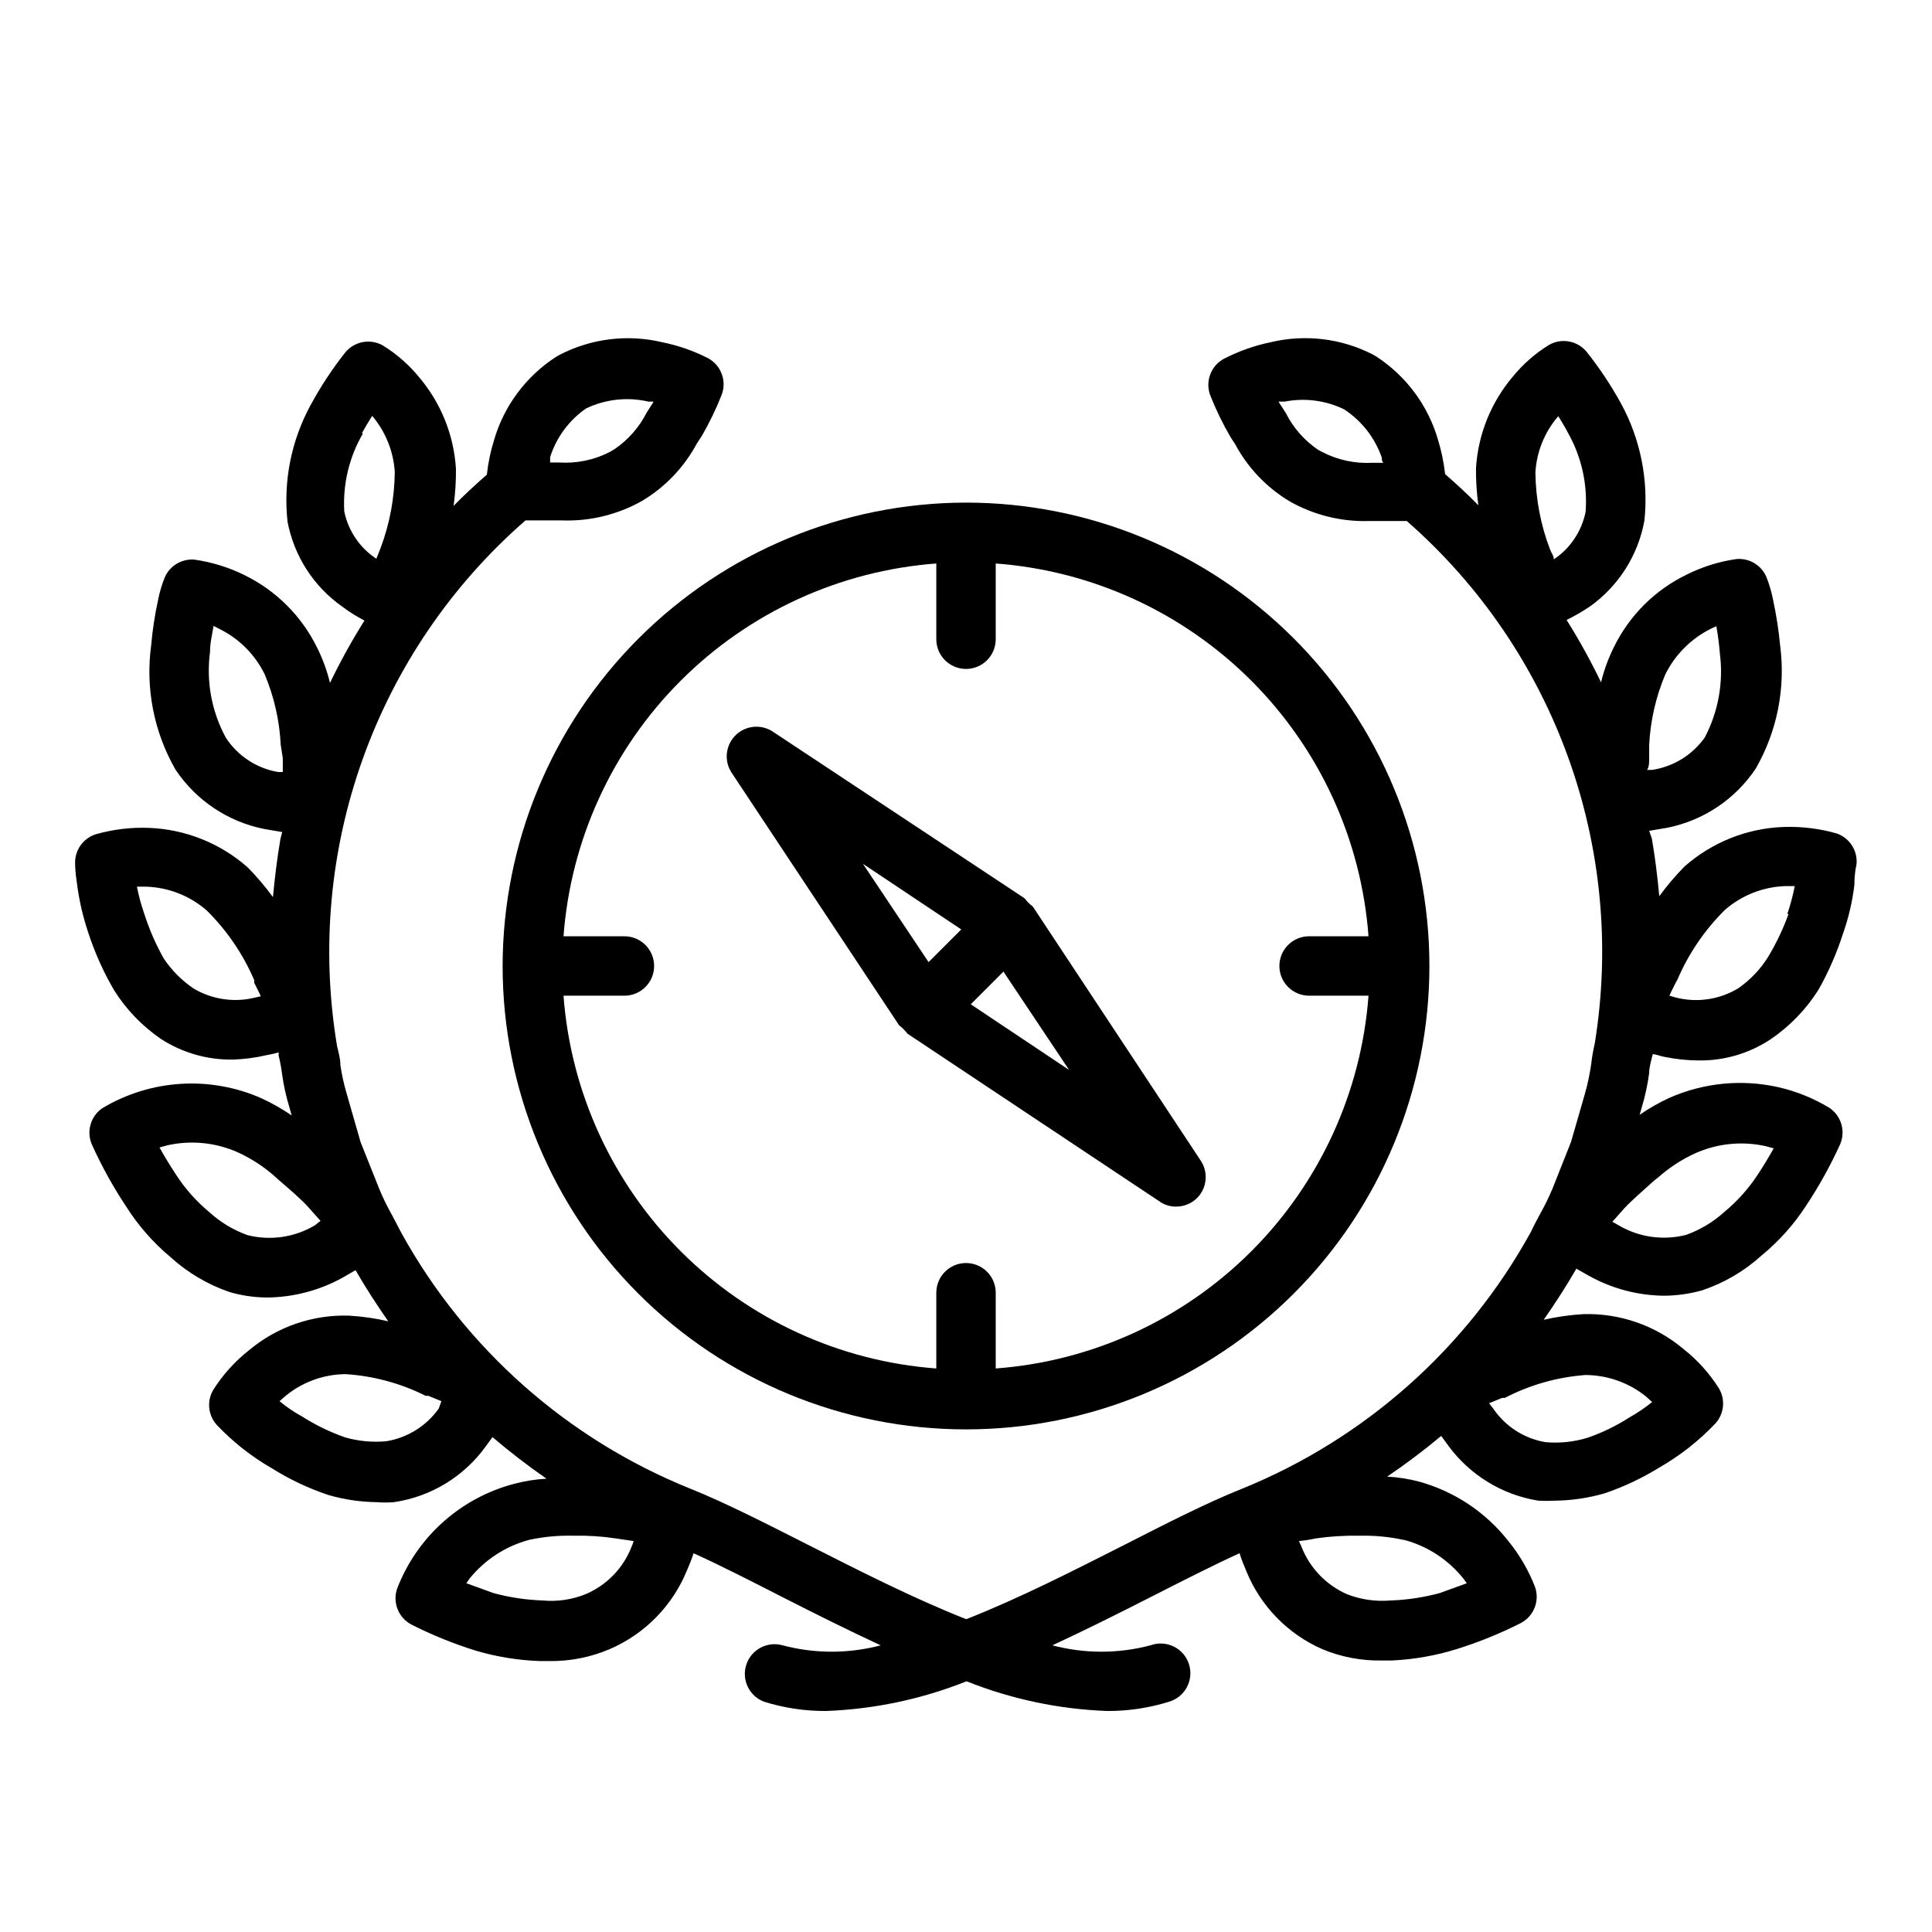
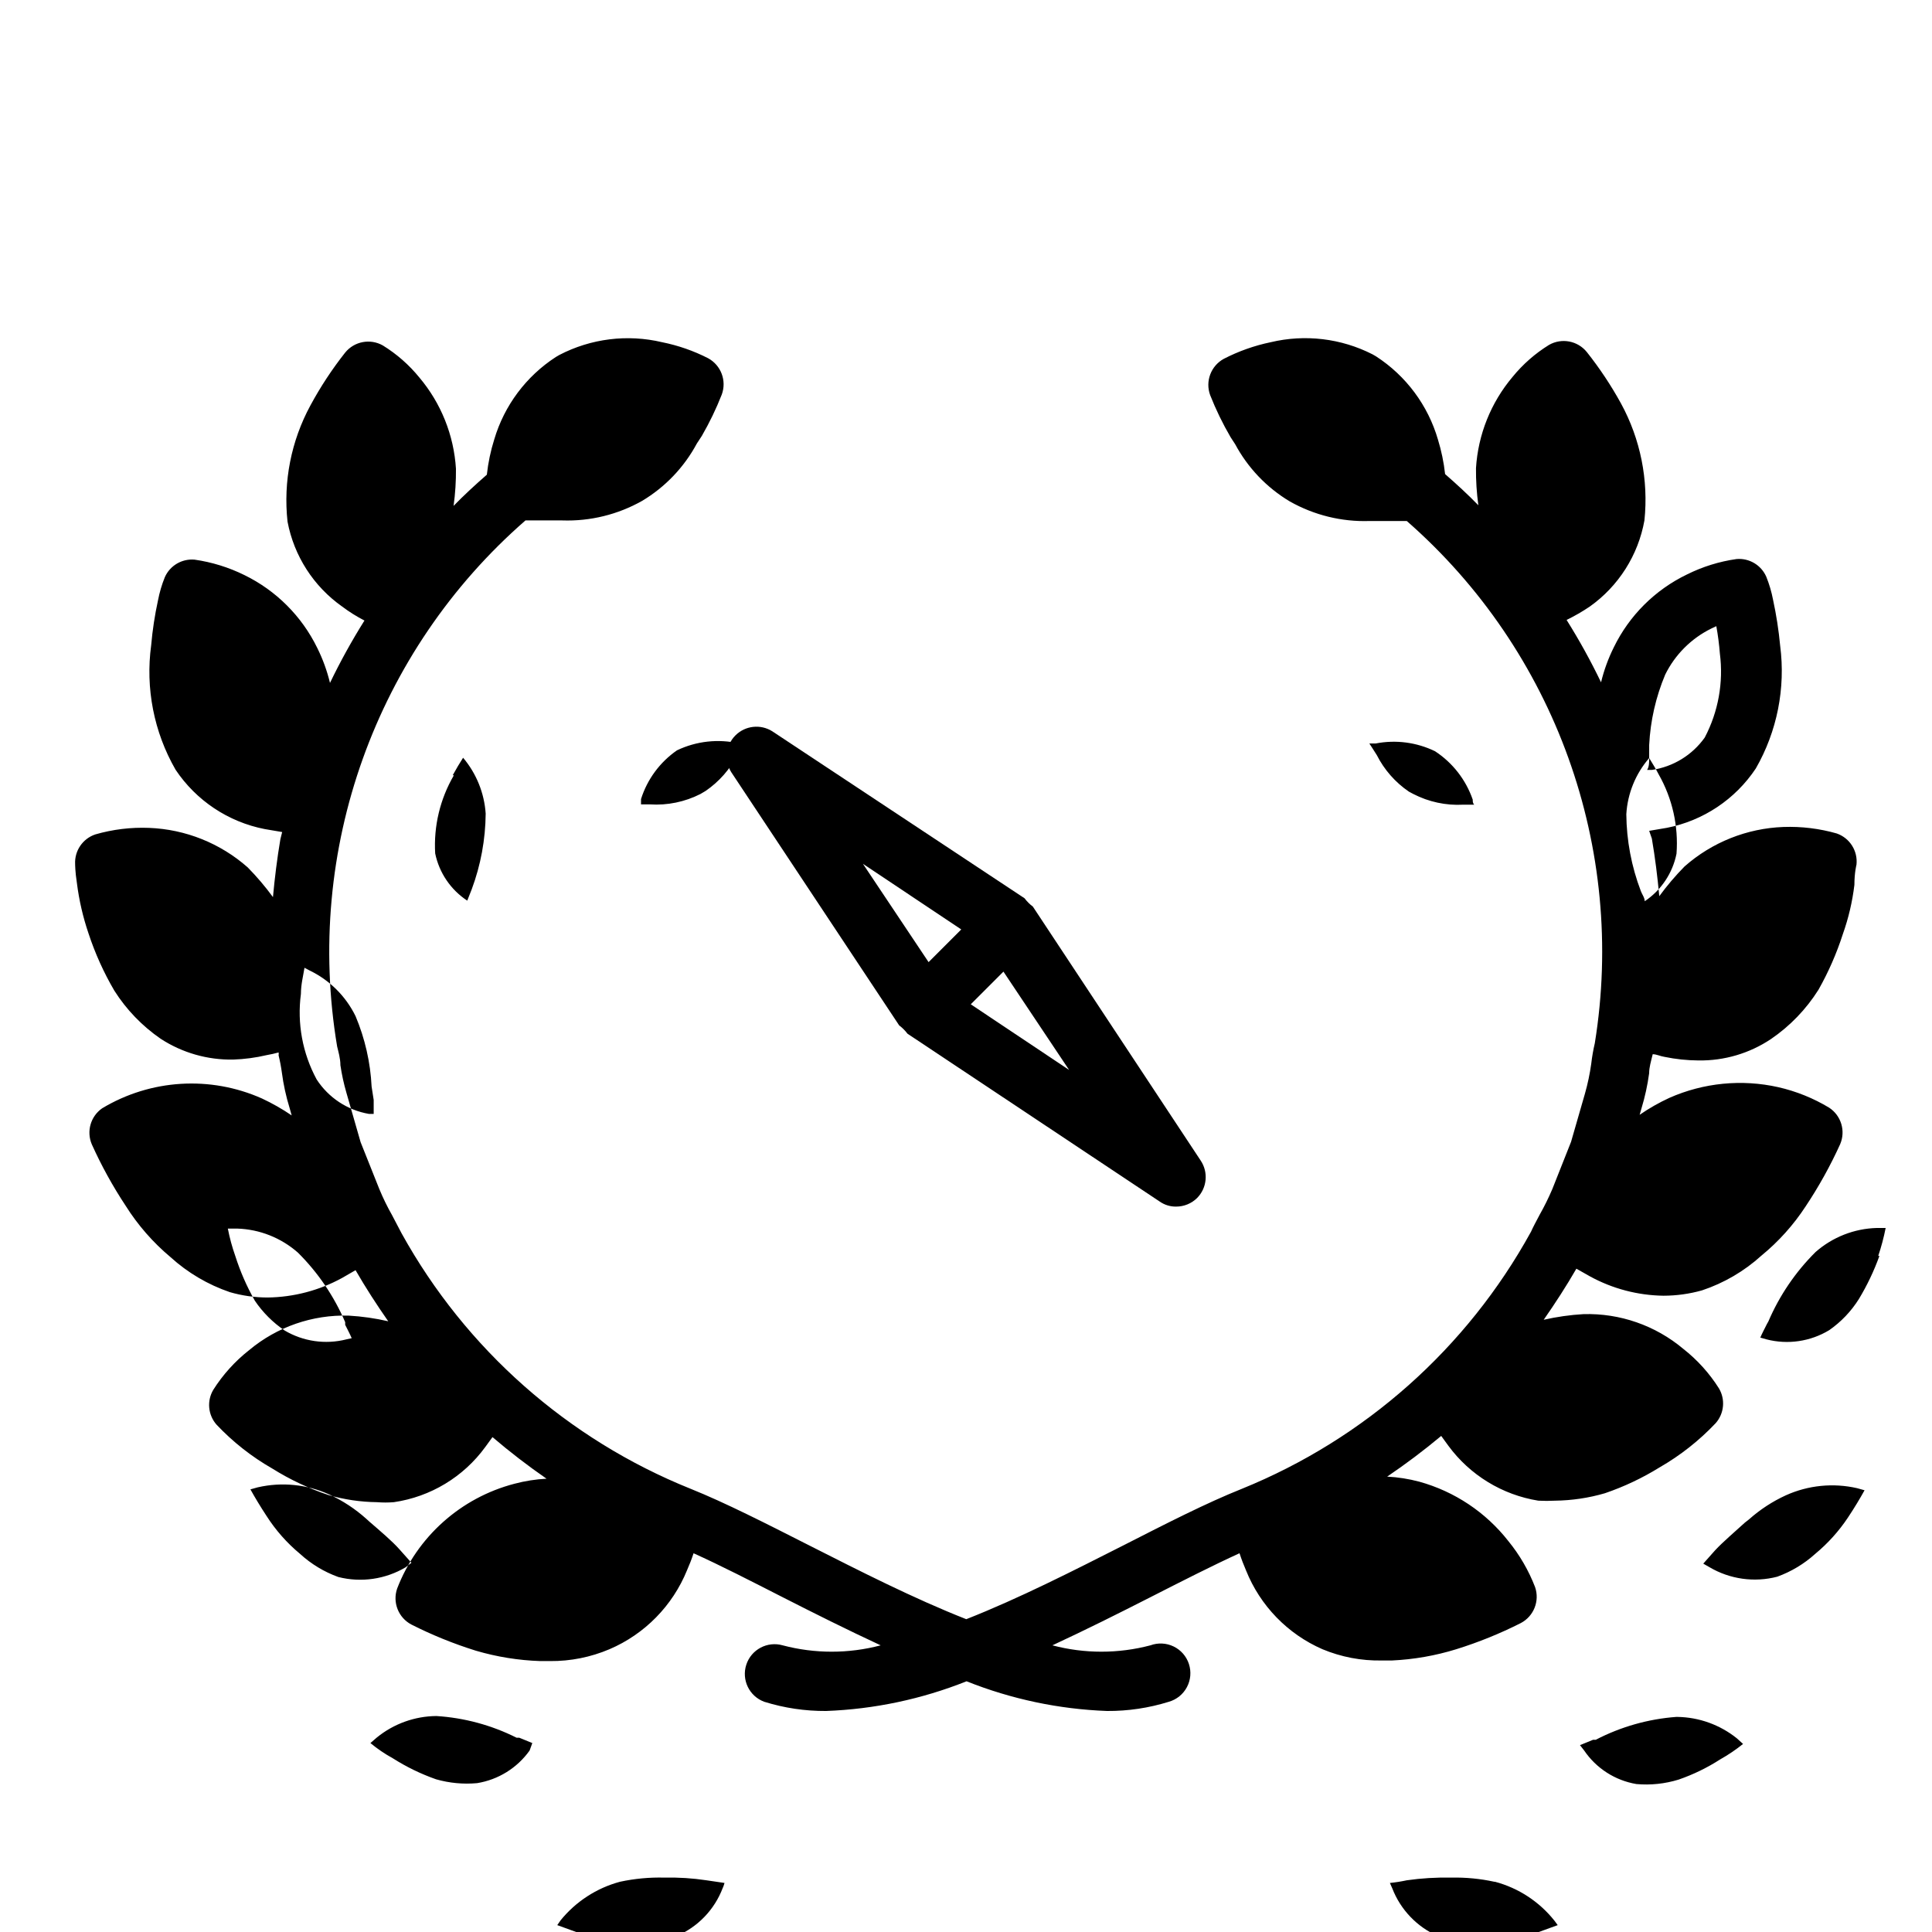
<svg xmlns="http://www.w3.org/2000/svg" fill="#000000" width="800px" height="800px" version="1.1" viewBox="144 144 512 512">
  <g>
-     <path d="m630.8 364.89c-4.602-1.32-9.383-1.902-14.168-1.734-9.684 0.359-18.949 4.059-26.215 10.473-2.418 2.457-4.652 5.09-6.691 7.871-0.473-5.117-1.102-10.234-1.969-15.273l-0.707-2.047 4.644-0.789v0.004c9.66-1.883 18.164-7.555 23.617-15.746 5.644-9.84 7.91-21.258 6.453-32.512-0.387-4.102-1.016-8.176-1.887-12.199-0.402-2.102-1.008-4.16-1.812-6.141-1.363-3.07-4.523-4.934-7.871-4.644-4.574 0.648-9.012 2.031-13.148 4.094-8.438 4.07-15.258 10.863-19.363 19.285-1.473 2.961-2.609 6.074-3.387 9.289-2.731-5.676-5.781-11.195-9.129-16.531 2.125-1.035 4.18-2.219 6.141-3.543 7.629-5.418 12.832-13.613 14.484-22.828 1.117-10.73-1.051-21.547-6.219-31.016-2.633-4.785-5.66-9.34-9.055-13.617-2.422-2.988-6.652-3.789-9.996-1.891-3.68 2.273-6.953 5.144-9.684 8.5-5.738 6.809-9.133 15.281-9.684 24.168-0.031 3.293 0.18 6.582 0.629 9.84-2.754-2.832-5.746-5.59-8.816-8.266-0.34-3.094-0.973-6.152-1.887-9.129-2.637-9.074-8.449-16.898-16.375-22.043l-0.945-0.551c-8.332-4.25-17.902-5.394-27-3.227-4.324 0.898-8.512 2.383-12.438 4.406-3.414 1.867-4.953 5.949-3.621 9.605 1.523 3.859 3.336 7.594 5.43 11.176l1.18 1.812h0.004c3.363 6.281 8.367 11.531 14.484 15.191 6.445 3.648 13.773 5.449 21.176 5.195h3.227 6.613c39.359 34.453 58.191 86.754 49.828 138.39-0.418 1.785-0.734 3.594-0.945 5.434-0.367 2.656-0.922 5.289-1.652 7.871l-3.699 12.832-4.961 12.516c-1 2.344-2.129 4.629-3.383 6.848-0.867 1.652-1.73 3.227-2.281 4.488h-0.004c-16.949 30.824-43.996 54.867-76.594 68.094-9.289 3.699-20.074 9.211-31.488 15.035-13.066 6.613-27.551 14.012-41.562 19.523-14.012-5.512-28.496-12.91-41.562-19.523-11.492-5.824-22.277-11.336-31.488-15.035h-0.004c-32.551-13.094-59.602-37-76.594-67.699l-2.519-4.801v-0.004c-1.27-2.234-2.398-4.547-3.383-6.926l-4.961-12.438-3.777-13.145c-0.688-2.379-1.215-4.797-1.574-7.242 0-1.812-0.551-3.621-0.867-4.961-8.715-51.988 10.18-104.77 49.91-139.41h6.691 3.07c7.402 0.25 14.727-1.547 21.176-5.195 6.113-3.66 11.117-8.91 14.484-15.191l1.34-2.047h-0.004c2.031-3.512 3.793-7.168 5.273-10.945 1.336-3.656-0.203-7.734-3.621-9.602-3.852-1.969-7.957-3.398-12.199-4.25-9.191-2.18-18.859-0.977-27.238 3.383l-0.945 0.551c-7.852 5.102-13.629 12.832-16.293 21.805-0.961 3.051-1.621 6.191-1.969 9.371-3.07 2.676-6.062 5.434-8.816 8.266 0.453-3.262 0.66-6.551 0.629-9.84-0.551-8.887-3.945-17.359-9.684-24.168-2.727-3.356-6-6.231-9.684-8.504-3.344-1.898-7.574-1.098-9.996 1.891-3.469 4.394-6.551 9.082-9.211 14.012-5.098 9.406-7.215 20.141-6.059 30.781 1.719 9.102 6.914 17.176 14.484 22.512 1.859 1.398 3.832 2.637 5.902 3.699-3.348 5.336-6.398 10.855-9.133 16.531-0.777-3.211-1.91-6.328-3.383-9.289-4.102-8.395-10.891-15.184-19.289-19.285-4.16-2.055-8.625-3.438-13.223-4.094-3.348-0.289-6.508 1.574-7.871 4.644-0.805 1.984-1.41 4.039-1.812 6.141-0.855 3.922-1.461 7.891-1.809 11.887-1.551 11.406 0.719 23.004 6.453 32.984 5.461 8.184 13.961 13.852 23.617 15.742l4.644 0.789-0.473 1.891c-0.867 5.117-1.496 10.234-1.969 15.352v-0.004c-2.035-2.781-4.273-5.41-6.691-7.871-7.246-6.394-16.477-10.094-26.133-10.469-4.812-0.191-9.625 0.395-14.25 1.73-3.348 1.125-5.539 4.344-5.352 7.871 0 0 0 2.047 0.473 5.039 0.57 4.527 1.598 8.984 3.066 13.305 1.742 5.293 4.035 10.383 6.852 15.191 3.195 5.035 7.371 9.371 12.281 12.754 5.707 3.715 12.398 5.633 19.207 5.512 2.996-0.102 5.977-0.496 8.895-1.184 1.062-0.18 2.113-0.418 3.148-0.707 0.043 0.262 0.043 0.527 0 0.785 0.371 1.508 0.66 3.031 0.867 4.566 0.418 3.176 1.102 6.309 2.047 9.367l0.551 1.969c-2.5-1.703-5.133-3.203-7.875-4.484-13.695-6.094-29.5-5.121-42.352 2.598-3.051 2.125-4.199 6.098-2.754 9.523 2.547 5.664 5.551 11.113 8.977 16.297 3.227 5.129 7.238 9.723 11.887 13.617 4.555 4.141 9.914 7.301 15.742 9.289 3.25 0.938 6.613 1.414 9.996 1.418 6.914-0.09 13.699-1.871 19.762-5.195l3.543-2.047c2.676 4.644 5.59 9.133 8.66 13.539h-0.004c-3.441-0.793-6.941-1.293-10.469-1.496-9.609-0.281-18.992 2.969-26.371 9.133-3.754 2.945-6.977 6.512-9.527 10.547-1.734 2.934-1.383 6.652 0.867 9.211 4.332 4.59 9.32 8.516 14.801 11.648 4.664 2.918 9.656 5.269 14.879 7.008 4.172 1.203 8.488 1.84 12.828 1.891 1.496 0.121 2.996 0.121 4.488 0 9.727-1.414 18.469-6.695 24.246-14.645l1.891-2.598c4.586 3.914 9.367 7.594 14.324 11.023-2.871 0.148-5.719 0.598-8.5 1.336-14.238 3.711-25.812 14.059-31.094 27.789-1.262 3.672 0.34 7.715 3.777 9.523 5.492 2.781 11.207 5.098 17.082 6.93 5.555 1.637 11.297 2.562 17.082 2.754h2.598c5.41 0.043 10.77-1.027 15.746-3.148 9.34-4 16.723-11.527 20.547-20.938 0.652-1.469 1.23-2.965 1.73-4.488 7.164 3.227 15.273 7.398 23.617 11.652 8.344 4.25 17.16 8.66 25.977 12.754v-0.004c-8.516 2.246-17.465 2.246-25.977 0-4.07-1.16-8.332 1.105-9.645 5.129-1.312 4.023 0.789 8.367 4.762 9.828 5.301 1.652 10.824 2.477 16.375 2.441 12.77-0.473 25.363-3.137 37.234-7.871 11.867 4.734 24.465 7.398 37.234 7.871 5.551 0.035 11.074-0.789 16.375-2.441 2.055-0.586 3.785-1.984 4.789-3.875 1.004-1.887 1.195-4.102 0.531-6.137-0.66-2.035-2.125-3.711-4.047-4.641-1.926-0.934-4.148-1.043-6.156-0.305-8.512 2.246-17.465 2.246-25.977 0 8.816-4.094 17.477-8.422 25.977-12.754 8.5-4.328 16.531-8.422 23.617-11.652v0.004c0.5 1.551 1.078 3.074 1.73 4.566 3.746 9.34 11.012 16.832 20.23 20.859 4.984 2.078 10.348 3.098 15.746 2.992h2.676c5.797-0.27 11.539-1.273 17.082-2.992 5.879-1.832 11.59-4.148 17.082-6.926 3.438-1.809 5.043-5.856 3.781-9.527-1.703-4.418-4.094-8.535-7.086-12.199-5.984-7.641-14.262-13.16-23.617-15.746-2.777-0.738-5.629-1.188-8.5-1.336 4.953-3.352 9.734-6.953 14.324-10.785l1.891 2.598c5.731 7.797 14.297 13.027 23.852 14.562 1.469 0.078 2.941 0.078 4.41 0 4.477-0.055 8.926-0.715 13.223-1.969 5.07-1.73 9.93-4.027 14.484-6.848 5.508-3.164 10.52-7.113 14.879-11.73 2.254-2.559 2.602-6.277 0.867-9.211-2.527-4.004-5.723-7.547-9.445-10.469-7.391-6.211-16.805-9.488-26.453-9.211-3.551 0.207-7.078 0.707-10.547 1.496 3.07-4.41 5.984-8.895 8.66-13.539l3.621 2.047c5.965 3.266 12.641 5.019 19.441 5.117 3.461-0.004 6.906-0.48 10.234-1.418 5.832-1.945 11.191-5.082 15.746-9.211 4.555-3.731 8.508-8.137 11.727-13.066 3.484-5.231 6.535-10.73 9.133-16.453 1.504-3.508 0.277-7.586-2.914-9.684-4.168-2.512-8.711-4.348-13.461-5.43-9.684-2.18-19.812-1.184-28.891 2.832-2.746 1.266-5.383 2.766-7.871 4.488l0.473-1.652c0.934-3.062 1.617-6.195 2.047-9.367 0-1.574 0.473-3.07 0.945-5.039 1.023 0 2.047 0.551 3.148 0.707 2.953 0.609 5.961 0.926 8.973 0.945 6.832 0.105 13.531-1.871 19.211-5.668 5.047-3.445 9.336-7.894 12.594-13.066 2.644-4.676 4.805-9.609 6.453-14.723 1.504-4.227 2.531-8.609 3.07-13.066 0-3.305 0.551-5.352 0.551-5.352 0.395-3.629-1.758-7.047-5.195-8.266zm-49.75-19.996v-3.465c0.32-6.418 1.758-12.73 4.25-18.656 2.613-5.297 6.902-9.586 12.203-12.199l1.34-0.629v-0.004c0.438 2.398 0.75 4.816 0.941 7.242 0.988 7.664-0.414 15.441-4.012 22.277-3.309 4.652-8.367 7.75-14.016 8.582h-1.258c0.551-0.867 0.551-1.969 0.551-3.148zm-24.09-90.605c0.789 1.34 1.73 2.754 2.519 4.328 3.629 6.379 5.273 13.699 4.723 21.02-1.027 5.144-4.059 9.676-8.422 12.594 0-0.945-0.707-1.812-1.023-2.676-2.488-6.512-3.793-13.418-3.856-20.391 0.328-5.488 2.461-10.719 6.059-14.875zm-47.781 12.359h-1.496v-0.004c-4.582 0.25-9.148-0.73-13.227-2.832l-1.18-0.629c-3.606-2.461-6.527-5.793-8.5-9.684l-1.102-1.73-0.867-1.34h1.652c5.332-1.043 10.859-0.324 15.746 2.047 4.664 3.051 8.18 7.562 9.996 12.832 0 0.473 0 0.945 0.395 1.34zm-219.39-1.496c1.656-5.242 5.008-9.781 9.527-12.91 5.144-2.461 10.973-3.098 16.531-1.812h1.34-0.004c-0.152 0.332-0.336 0.648-0.551 0.945l-1.258 1.969c-1.973 3.891-4.898 7.223-8.504 9.68l-1.336 0.789c-4.133 2.102-8.758 3.055-13.383 2.754h-2.363zm-49.91-6.297c0.945-1.73 1.891-3.305 2.754-4.644l0.004-0.004c3.523 4.172 5.617 9.355 5.984 14.801-0.059 6.856-1.309 13.648-3.703 20.074l-1.18 2.992c-4.383-2.879-7.441-7.383-8.5-12.52-0.426-7.238 1.301-14.441 4.957-20.703zm-36.051 80.605c-3.75-6.926-5.211-14.863-4.172-22.668 0-2.519 0.629-4.879 0.945-6.926l1.34 0.707h-0.004c5.316 2.551 9.613 6.824 12.203 12.121 2.492 5.922 3.934 12.238 4.25 18.656l0.551 3.543v3.699h-1.258c-5.691-0.98-10.711-4.289-13.855-9.133zm7.871 68.879v0.004c-5.555 1.41-11.441 0.562-16.375-2.363-3.098-2.102-5.769-4.773-7.871-7.871-2.141-3.769-3.879-7.754-5.195-11.887-0.836-2.363-1.492-4.781-1.969-7.242h2.441c5.957 0.18 11.664 2.438 16.137 6.375 5.316 5.281 9.566 11.535 12.52 18.422v0.707c0.629 1.258 1.258 2.441 1.73 3.543zm15.742 60.379 0.004 0.004c-5.379 3.199-11.805 4.133-17.871 2.598-3.758-1.352-7.211-3.441-10.156-6.141-3.469-2.879-6.469-6.277-8.895-10.078-1.652-2.519-3.07-4.879-4.25-7.008l1.969-0.551v0.004c6.332-1.453 12.969-0.789 18.891 1.887 3.586 1.648 6.902 3.824 9.84 6.457l0.867 0.789c2.914 2.519 5.984 5.117 7.871 7.242l3.227 3.621zm32.828 48.57v0.004c-3.297 4.633-8.316 7.754-13.934 8.656-3.652 0.332-7.336-0.016-10.863-1.023-4.031-1.414-7.887-3.289-11.492-5.586-2.094-1.145-4.07-2.488-5.906-4.016l1.73-1.496h0.004c4.453-3.617 10.004-5.617 15.742-5.668 7.402 0.465 14.629 2.422 21.254 5.746h0.707l3.465 1.418zm51.168 36.449c-2.18 5.75-6.617 10.359-12.281 12.754-3.594 1.438-7.477 2.008-11.336 1.652-4.414-0.148-8.801-0.812-13.066-1.969l-7.164-2.598 0.867-1.258c4.039-4.984 9.551-8.566 15.742-10.234 3.879-0.836 7.844-1.207 11.809-1.102 3.715-0.082 7.43 0.152 11.102 0.707l4.801 0.707c0 0.004-0.234 0.867-0.473 1.34zm204.67-1.652c6.219 1.66 11.738 5.273 15.746 10.312l0.867 1.18-7.164 2.598c-4.266 1.156-8.652 1.82-13.07 1.969-3.906 0.332-7.836-0.234-11.492-1.652-5.566-2.441-9.93-7.004-12.121-12.676l-0.629-1.418-0.004 0.004c1.508-0.156 3.008-0.391 4.488-0.711 3.883-0.555 7.809-0.789 11.73-0.707 3.859-0.09 7.719 0.281 11.492 1.102zm48.336-43.691c5.731 0.09 11.27 2.086 15.742 5.668l1.652 1.496h0.004c-1.906 1.527-3.934 2.898-6.062 4.094-3.445 2.219-7.148 4.016-11.02 5.356-3.617 1.113-7.414 1.516-11.18 1.18-5.641-0.949-10.645-4.164-13.855-8.895l-1.102-1.418 3.465-1.418h0.707c6.625-3.445 13.887-5.508 21.332-6.062zm18.973-52.348c2.918-2.598 6.207-4.746 9.762-6.375 5.922-2.676 12.555-3.34 18.891-1.891l1.969 0.551c-1.18 2.125-2.676 4.644-4.41 7.242-2.402 3.606-5.32 6.844-8.656 9.605-2.934 2.656-6.356 4.715-10.078 6.062-6.078 1.578-12.539 0.672-17.949-2.519l-1.652-0.945 3.148-3.543c2.047-2.203 5.117-4.801 7.871-7.32zm34.559-69.824c-1.43 3.977-3.25 7.797-5.434 11.414-2.039 3.258-4.719 6.07-7.871 8.266-4.984 3.016-10.973 3.894-16.609 2.441l-1.656-0.473c0.473-1.102 1.102-2.281 1.73-3.543l0.395-0.707h0.004c2.949-6.887 7.199-13.141 12.516-18.422 4.496-3.953 10.23-6.207 16.215-6.375h2.363c-0.492 2.508-1.148 4.977-1.969 7.398z" />
-     <path d="m277.2 400c0 32.566 12.938 63.805 35.969 86.832 23.031 23.031 54.266 35.969 86.836 35.969 32.566 0 63.805-12.938 86.832-35.969 23.031-23.027 35.969-54.266 35.969-86.832 0-32.57-12.938-63.805-35.969-86.836-23.027-23.031-54.266-35.969-86.832-35.969-32.559 0.043-63.77 12.992-86.789 36.016-23.023 23.02-35.973 54.23-36.016 86.789zm114.93-106.67v20.074c0 4.348 3.527 7.871 7.875 7.871s7.871-3.523 7.871-7.871v-20.074c25.566 1.91 49.602 12.93 67.734 31.062 18.129 18.129 29.152 42.164 31.059 67.73h-15.742c-4.348 0-7.875 3.527-7.875 7.875s3.527 7.871 7.875 7.871h15.742c-1.906 25.566-12.93 49.602-31.059 67.734-18.133 18.129-42.168 29.152-67.734 31.059v-20.074c0-4.348-3.523-7.871-7.871-7.871s-7.875 3.523-7.875 7.871v20.074c-25.566-1.906-49.602-12.93-67.73-31.059-18.133-18.133-29.152-42.168-31.062-67.734h16.137c4.348 0 7.875-3.523 7.875-7.871s-3.527-7.875-7.875-7.875h-16.137c1.91-25.566 12.93-49.602 31.062-67.73 18.129-18.133 42.164-29.152 67.73-31.062z" />
+     <path d="m630.8 364.89c-4.602-1.32-9.383-1.902-14.168-1.734-9.684 0.359-18.949 4.059-26.215 10.473-2.418 2.457-4.652 5.09-6.691 7.871-0.473-5.117-1.102-10.234-1.969-15.273l-0.707-2.047 4.644-0.789v0.004c9.66-1.883 18.164-7.555 23.617-15.746 5.644-9.84 7.91-21.258 6.453-32.512-0.387-4.102-1.016-8.176-1.887-12.199-0.402-2.102-1.008-4.16-1.812-6.141-1.363-3.07-4.523-4.934-7.871-4.644-4.574 0.648-9.012 2.031-13.148 4.094-8.438 4.07-15.258 10.863-19.363 19.285-1.473 2.961-2.609 6.074-3.387 9.289-2.731-5.676-5.781-11.195-9.129-16.531 2.125-1.035 4.18-2.219 6.141-3.543 7.629-5.418 12.832-13.613 14.484-22.828 1.117-10.73-1.051-21.547-6.219-31.016-2.633-4.785-5.66-9.34-9.055-13.617-2.422-2.988-6.652-3.789-9.996-1.891-3.68 2.273-6.953 5.144-9.684 8.5-5.738 6.809-9.133 15.281-9.684 24.168-0.031 3.293 0.18 6.582 0.629 9.84-2.754-2.832-5.746-5.59-8.816-8.266-0.34-3.094-0.973-6.152-1.887-9.129-2.637-9.074-8.449-16.898-16.375-22.043l-0.945-0.551c-8.332-4.25-17.902-5.394-27-3.227-4.324 0.898-8.512 2.383-12.438 4.406-3.414 1.867-4.953 5.949-3.621 9.605 1.523 3.859 3.336 7.594 5.43 11.176l1.18 1.812h0.004c3.363 6.281 8.367 11.531 14.484 15.191 6.445 3.648 13.773 5.449 21.176 5.195h3.227 6.613c39.359 34.453 58.191 86.754 49.828 138.39-0.418 1.785-0.734 3.594-0.945 5.434-0.367 2.656-0.922 5.289-1.652 7.871l-3.699 12.832-4.961 12.516c-1 2.344-2.129 4.629-3.383 6.848-0.867 1.652-1.73 3.227-2.281 4.488h-0.004c-16.949 30.824-43.996 54.867-76.594 68.094-9.289 3.699-20.074 9.211-31.488 15.035-13.066 6.613-27.551 14.012-41.562 19.523-14.012-5.512-28.496-12.91-41.562-19.523-11.492-5.824-22.277-11.336-31.488-15.035h-0.004c-32.551-13.094-59.602-37-76.594-67.699l-2.519-4.801v-0.004c-1.27-2.234-2.398-4.547-3.383-6.926l-4.961-12.438-3.777-13.145c-0.688-2.379-1.215-4.797-1.574-7.242 0-1.812-0.551-3.621-0.867-4.961-8.715-51.988 10.18-104.77 49.91-139.41h6.691 3.07c7.402 0.25 14.727-1.547 21.176-5.195 6.113-3.66 11.117-8.91 14.484-15.191l1.34-2.047h-0.004c2.031-3.512 3.793-7.168 5.273-10.945 1.336-3.656-0.203-7.734-3.621-9.602-3.852-1.969-7.957-3.398-12.199-4.25-9.191-2.18-18.859-0.977-27.238 3.383l-0.945 0.551c-7.852 5.102-13.629 12.832-16.293 21.805-0.961 3.051-1.621 6.191-1.969 9.371-3.07 2.676-6.062 5.434-8.816 8.266 0.453-3.262 0.66-6.551 0.629-9.84-0.551-8.887-3.945-17.359-9.684-24.168-2.727-3.356-6-6.231-9.684-8.504-3.344-1.898-7.574-1.098-9.996 1.891-3.469 4.394-6.551 9.082-9.211 14.012-5.098 9.406-7.215 20.141-6.059 30.781 1.719 9.102 6.914 17.176 14.484 22.512 1.859 1.398 3.832 2.637 5.902 3.699-3.348 5.336-6.398 10.855-9.133 16.531-0.777-3.211-1.91-6.328-3.383-9.289-4.102-8.395-10.891-15.184-19.289-19.285-4.16-2.055-8.625-3.438-13.223-4.094-3.348-0.289-6.508 1.574-7.871 4.644-0.805 1.984-1.41 4.039-1.812 6.141-0.855 3.922-1.461 7.891-1.809 11.887-1.551 11.406 0.719 23.004 6.453 32.984 5.461 8.184 13.961 13.852 23.617 15.742l4.644 0.789-0.473 1.891c-0.867 5.117-1.496 10.234-1.969 15.352v-0.004c-2.035-2.781-4.273-5.41-6.691-7.871-7.246-6.394-16.477-10.094-26.133-10.469-4.812-0.191-9.625 0.395-14.25 1.73-3.348 1.125-5.539 4.344-5.352 7.871 0 0 0 2.047 0.473 5.039 0.57 4.527 1.598 8.984 3.066 13.305 1.742 5.293 4.035 10.383 6.852 15.191 3.195 5.035 7.371 9.371 12.281 12.754 5.707 3.715 12.398 5.633 19.207 5.512 2.996-0.102 5.977-0.496 8.895-1.184 1.062-0.18 2.113-0.418 3.148-0.707 0.043 0.262 0.043 0.527 0 0.785 0.371 1.508 0.66 3.031 0.867 4.566 0.418 3.176 1.102 6.309 2.047 9.367l0.551 1.969c-2.5-1.703-5.133-3.203-7.875-4.484-13.695-6.094-29.5-5.121-42.352 2.598-3.051 2.125-4.199 6.098-2.754 9.523 2.547 5.664 5.551 11.113 8.977 16.297 3.227 5.129 7.238 9.723 11.887 13.617 4.555 4.141 9.914 7.301 15.742 9.289 3.25 0.938 6.613 1.414 9.996 1.418 6.914-0.09 13.699-1.871 19.762-5.195l3.543-2.047c2.676 4.644 5.59 9.133 8.66 13.539h-0.004c-3.441-0.793-6.941-1.293-10.469-1.496-9.609-0.281-18.992 2.969-26.371 9.133-3.754 2.945-6.977 6.512-9.527 10.547-1.734 2.934-1.383 6.652 0.867 9.211 4.332 4.59 9.32 8.516 14.801 11.648 4.664 2.918 9.656 5.269 14.879 7.008 4.172 1.203 8.488 1.84 12.828 1.891 1.496 0.121 2.996 0.121 4.488 0 9.727-1.414 18.469-6.695 24.246-14.645l1.891-2.598c4.586 3.914 9.367 7.594 14.324 11.023-2.871 0.148-5.719 0.598-8.5 1.336-14.238 3.711-25.812 14.059-31.094 27.789-1.262 3.672 0.34 7.715 3.777 9.523 5.492 2.781 11.207 5.098 17.082 6.93 5.555 1.637 11.297 2.562 17.082 2.754h2.598c5.41 0.043 10.77-1.027 15.746-3.148 9.34-4 16.723-11.527 20.547-20.938 0.652-1.469 1.23-2.965 1.73-4.488 7.164 3.227 15.273 7.398 23.617 11.652 8.344 4.25 17.16 8.66 25.977 12.754v-0.004c-8.516 2.246-17.465 2.246-25.977 0-4.07-1.16-8.332 1.105-9.645 5.129-1.312 4.023 0.789 8.367 4.762 9.828 5.301 1.652 10.824 2.477 16.375 2.441 12.77-0.473 25.363-3.137 37.234-7.871 11.867 4.734 24.465 7.398 37.234 7.871 5.551 0.035 11.074-0.789 16.375-2.441 2.055-0.586 3.785-1.984 4.789-3.875 1.004-1.887 1.195-4.102 0.531-6.137-0.66-2.035-2.125-3.711-4.047-4.641-1.926-0.934-4.148-1.043-6.156-0.305-8.512 2.246-17.465 2.246-25.977 0 8.816-4.094 17.477-8.422 25.977-12.754 8.5-4.328 16.531-8.422 23.617-11.652v0.004c0.5 1.551 1.078 3.074 1.73 4.566 3.746 9.34 11.012 16.832 20.23 20.859 4.984 2.078 10.348 3.098 15.746 2.992h2.676c5.797-0.27 11.539-1.273 17.082-2.992 5.879-1.832 11.59-4.148 17.082-6.926 3.438-1.809 5.043-5.856 3.781-9.527-1.703-4.418-4.094-8.535-7.086-12.199-5.984-7.641-14.262-13.16-23.617-15.746-2.777-0.738-5.629-1.188-8.5-1.336 4.953-3.352 9.734-6.953 14.324-10.785l1.891 2.598c5.731 7.797 14.297 13.027 23.852 14.562 1.469 0.078 2.941 0.078 4.41 0 4.477-0.055 8.926-0.715 13.223-1.969 5.07-1.73 9.93-4.027 14.484-6.848 5.508-3.164 10.52-7.113 14.879-11.73 2.254-2.559 2.602-6.277 0.867-9.211-2.527-4.004-5.723-7.547-9.445-10.469-7.391-6.211-16.805-9.488-26.453-9.211-3.551 0.207-7.078 0.707-10.547 1.496 3.07-4.41 5.984-8.895 8.66-13.539l3.621 2.047c5.965 3.266 12.641 5.019 19.441 5.117 3.461-0.004 6.906-0.48 10.234-1.418 5.832-1.945 11.191-5.082 15.746-9.211 4.555-3.731 8.508-8.137 11.727-13.066 3.484-5.231 6.535-10.73 9.133-16.453 1.504-3.508 0.277-7.586-2.914-9.684-4.168-2.512-8.711-4.348-13.461-5.43-9.684-2.18-19.812-1.184-28.891 2.832-2.746 1.266-5.383 2.766-7.871 4.488l0.473-1.652c0.934-3.062 1.617-6.195 2.047-9.367 0-1.574 0.473-3.07 0.945-5.039 1.023 0 2.047 0.551 3.148 0.707 2.953 0.609 5.961 0.926 8.973 0.945 6.832 0.105 13.531-1.871 19.211-5.668 5.047-3.445 9.336-7.894 12.594-13.066 2.644-4.676 4.805-9.609 6.453-14.723 1.504-4.227 2.531-8.609 3.07-13.066 0-3.305 0.551-5.352 0.551-5.352 0.395-3.629-1.758-7.047-5.195-8.266zm-49.75-19.996v-3.465c0.32-6.418 1.758-12.73 4.25-18.656 2.613-5.297 6.902-9.586 12.203-12.199l1.34-0.629v-0.004c0.438 2.398 0.75 4.816 0.941 7.242 0.988 7.664-0.414 15.441-4.012 22.277-3.309 4.652-8.367 7.75-14.016 8.582h-1.258c0.551-0.867 0.551-1.969 0.551-3.148zc0.789 1.34 1.73 2.754 2.519 4.328 3.629 6.379 5.273 13.699 4.723 21.02-1.027 5.144-4.059 9.676-8.422 12.594 0-0.945-0.707-1.812-1.023-2.676-2.488-6.512-3.793-13.418-3.856-20.391 0.328-5.488 2.461-10.719 6.059-14.875zm-47.781 12.359h-1.496v-0.004c-4.582 0.25-9.148-0.73-13.227-2.832l-1.18-0.629c-3.606-2.461-6.527-5.793-8.5-9.684l-1.102-1.73-0.867-1.34h1.652c5.332-1.043 10.859-0.324 15.746 2.047 4.664 3.051 8.18 7.562 9.996 12.832 0 0.473 0 0.945 0.395 1.34zm-219.39-1.496c1.656-5.242 5.008-9.781 9.527-12.91 5.144-2.461 10.973-3.098 16.531-1.812h1.34-0.004c-0.152 0.332-0.336 0.648-0.551 0.945l-1.258 1.969c-1.973 3.891-4.898 7.223-8.504 9.68l-1.336 0.789c-4.133 2.102-8.758 3.055-13.383 2.754h-2.363zm-49.91-6.297c0.945-1.73 1.891-3.305 2.754-4.644l0.004-0.004c3.523 4.172 5.617 9.355 5.984 14.801-0.059 6.856-1.309 13.648-3.703 20.074l-1.18 2.992c-4.383-2.879-7.441-7.383-8.5-12.52-0.426-7.238 1.301-14.441 4.957-20.703zm-36.051 80.605c-3.75-6.926-5.211-14.863-4.172-22.668 0-2.519 0.629-4.879 0.945-6.926l1.34 0.707h-0.004c5.316 2.551 9.613 6.824 12.203 12.121 2.492 5.922 3.934 12.238 4.25 18.656l0.551 3.543v3.699h-1.258c-5.691-0.98-10.711-4.289-13.855-9.133zm7.871 68.879v0.004c-5.555 1.41-11.441 0.562-16.375-2.363-3.098-2.102-5.769-4.773-7.871-7.871-2.141-3.769-3.879-7.754-5.195-11.887-0.836-2.363-1.492-4.781-1.969-7.242h2.441c5.957 0.18 11.664 2.438 16.137 6.375 5.316 5.281 9.566 11.535 12.52 18.422v0.707c0.629 1.258 1.258 2.441 1.73 3.543zm15.742 60.379 0.004 0.004c-5.379 3.199-11.805 4.133-17.871 2.598-3.758-1.352-7.211-3.441-10.156-6.141-3.469-2.879-6.469-6.277-8.895-10.078-1.652-2.519-3.07-4.879-4.25-7.008l1.969-0.551v0.004c6.332-1.453 12.969-0.789 18.891 1.887 3.586 1.648 6.902 3.824 9.84 6.457l0.867 0.789c2.914 2.519 5.984 5.117 7.871 7.242l3.227 3.621zm32.828 48.57v0.004c-3.297 4.633-8.316 7.754-13.934 8.656-3.652 0.332-7.336-0.016-10.863-1.023-4.031-1.414-7.887-3.289-11.492-5.586-2.094-1.145-4.07-2.488-5.906-4.016l1.73-1.496h0.004c4.453-3.617 10.004-5.617 15.742-5.668 7.402 0.465 14.629 2.422 21.254 5.746h0.707l3.465 1.418zm51.168 36.449c-2.18 5.75-6.617 10.359-12.281 12.754-3.594 1.438-7.477 2.008-11.336 1.652-4.414-0.148-8.801-0.812-13.066-1.969l-7.164-2.598 0.867-1.258c4.039-4.984 9.551-8.566 15.742-10.234 3.879-0.836 7.844-1.207 11.809-1.102 3.715-0.082 7.43 0.152 11.102 0.707l4.801 0.707c0 0.004-0.234 0.867-0.473 1.34zm204.67-1.652c6.219 1.66 11.738 5.273 15.746 10.312l0.867 1.18-7.164 2.598c-4.266 1.156-8.652 1.82-13.07 1.969-3.906 0.332-7.836-0.234-11.492-1.652-5.566-2.441-9.93-7.004-12.121-12.676l-0.629-1.418-0.004 0.004c1.508-0.156 3.008-0.391 4.488-0.711 3.883-0.555 7.809-0.789 11.73-0.707 3.859-0.09 7.719 0.281 11.492 1.102zm48.336-43.691c5.731 0.09 11.27 2.086 15.742 5.668l1.652 1.496h0.004c-1.906 1.527-3.934 2.898-6.062 4.094-3.445 2.219-7.148 4.016-11.02 5.356-3.617 1.113-7.414 1.516-11.18 1.18-5.641-0.949-10.645-4.164-13.855-8.895l-1.102-1.418 3.465-1.418h0.707c6.625-3.445 13.887-5.508 21.332-6.062zm18.973-52.348c2.918-2.598 6.207-4.746 9.762-6.375 5.922-2.676 12.555-3.34 18.891-1.891l1.969 0.551c-1.18 2.125-2.676 4.644-4.41 7.242-2.402 3.606-5.32 6.844-8.656 9.605-2.934 2.656-6.356 4.715-10.078 6.062-6.078 1.578-12.539 0.672-17.949-2.519l-1.652-0.945 3.148-3.543c2.047-2.203 5.117-4.801 7.871-7.32zm34.559-69.824c-1.43 3.977-3.25 7.797-5.434 11.414-2.039 3.258-4.719 6.07-7.871 8.266-4.984 3.016-10.973 3.894-16.609 2.441l-1.656-0.473c0.473-1.102 1.102-2.281 1.73-3.543l0.395-0.707h0.004c2.949-6.887 7.199-13.141 12.516-18.422 4.496-3.953 10.23-6.207 16.215-6.375h2.363c-0.492 2.508-1.148 4.977-1.969 7.398z" />
    <path d="m382.29 415.74c0.836 0.625 1.578 1.367 2.207 2.203l66.832 44.477c1.27 0.891 2.781 1.359 4.328 1.34 2.094 0.012 4.106-0.809 5.59-2.281 2.633-2.664 3.027-6.809 0.945-9.922l-44.477-67.305c-0.836-0.625-1.578-1.367-2.203-2.203l-66.836-44.242c-3.109-1.973-7.176-1.523-9.781 1.082s-3.055 6.672-1.082 9.781zm18.973-5.59 8.66-8.66 17.398 26.055zm-2.519-19.836-8.66 8.66-17.398-26.055z" />
  </g>
</svg>